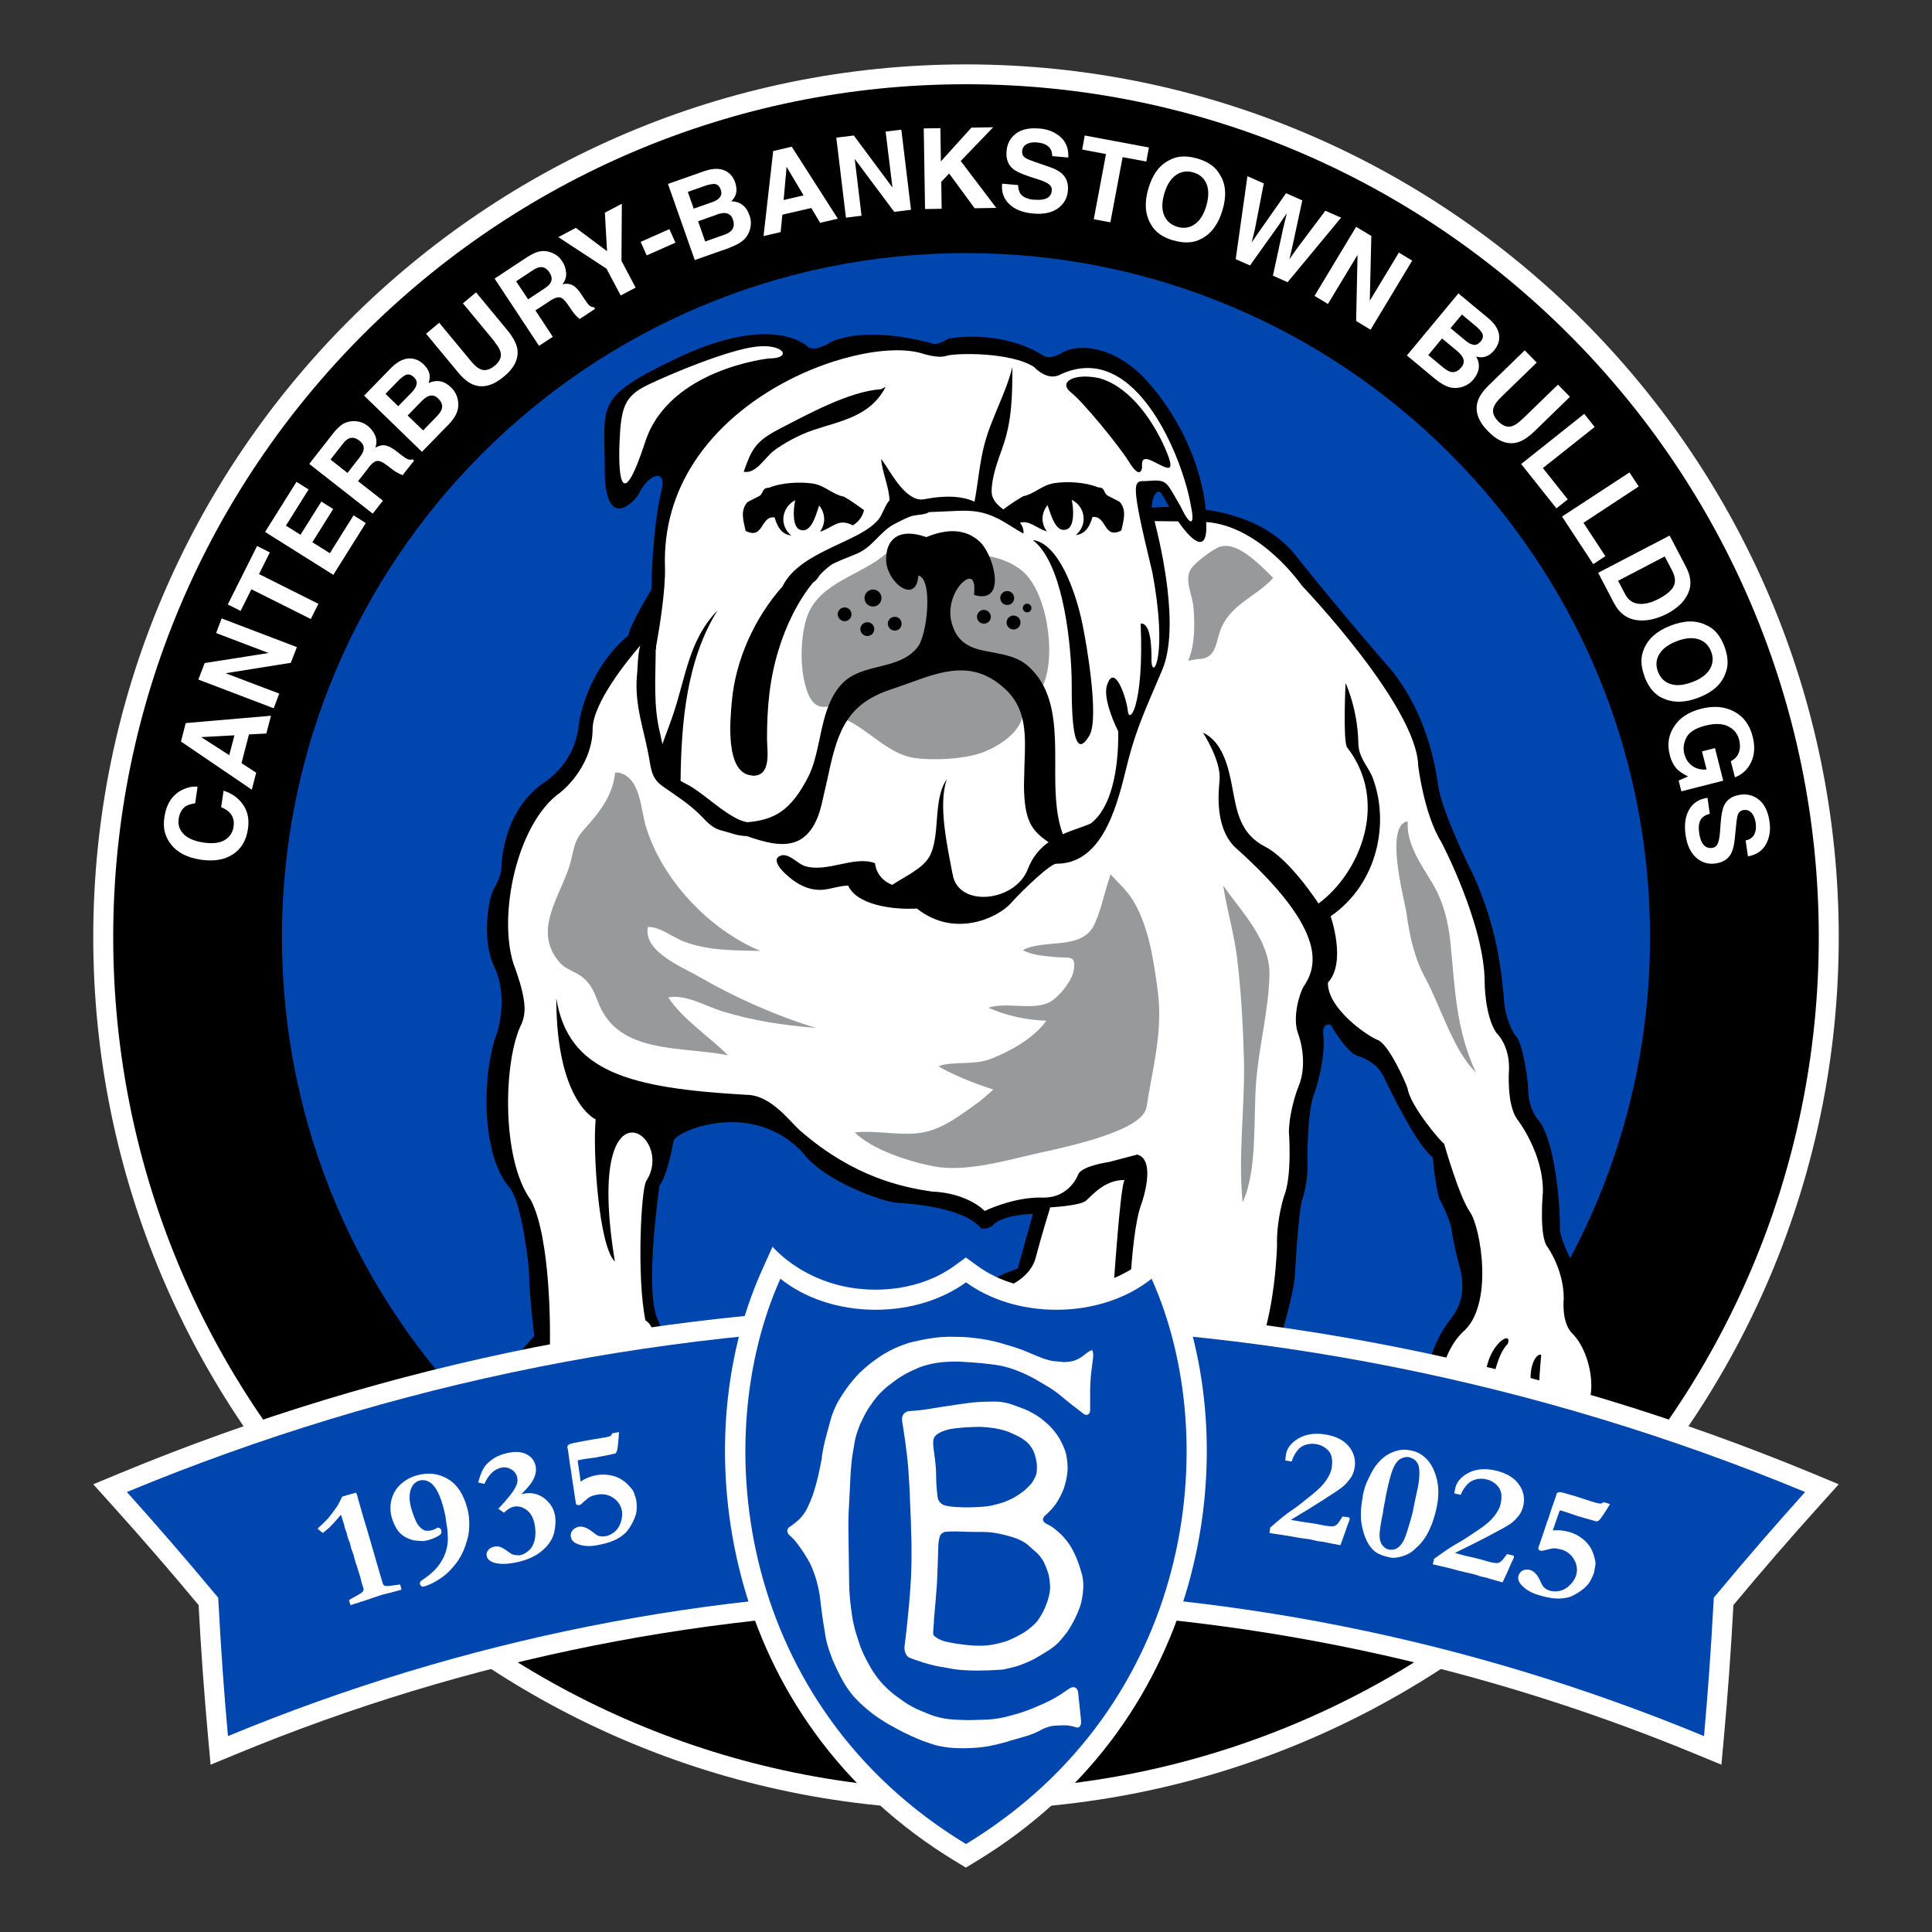
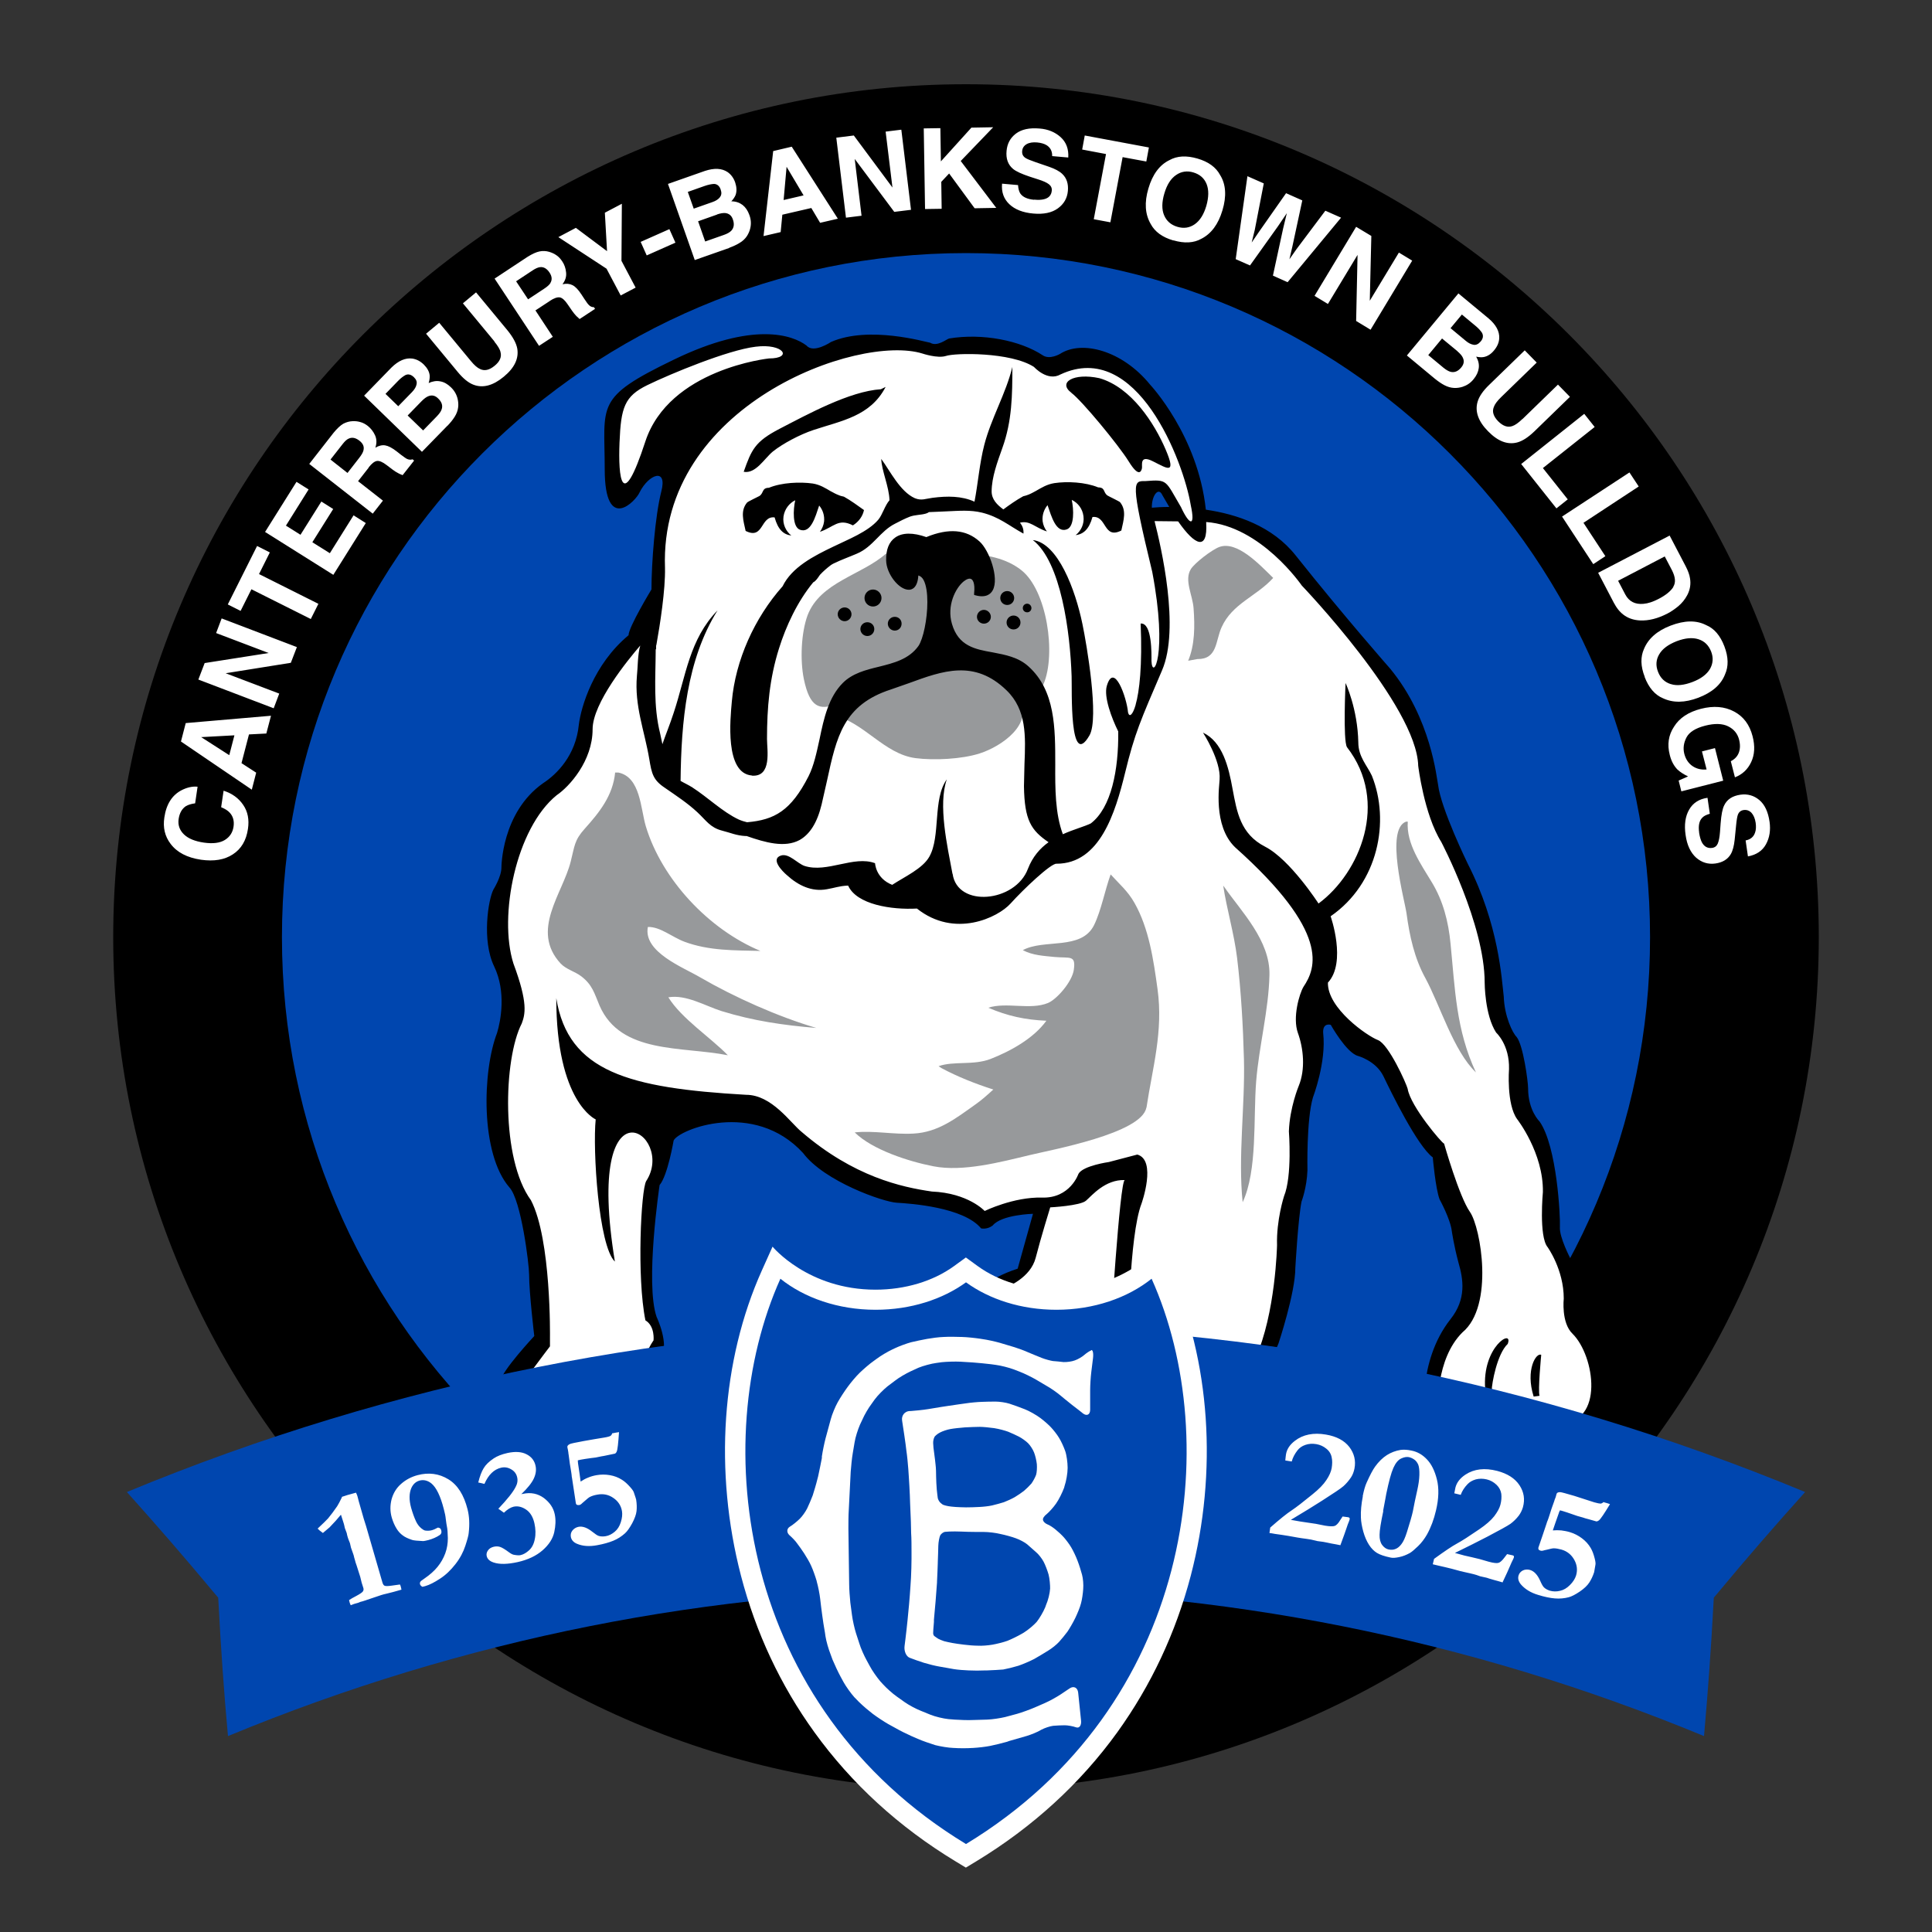
<svg xmlns="http://www.w3.org/2000/svg" id="uuid-bf695172-4fa6-415f-9c36-8ca6b9f086a9" viewBox="0 0 150 150">
  <rect x="0" y="0" width="150" height="150" fill="#333333" stroke="none" />
-   <path d="M75,140.51c-37.36,0-67.76-30.39-67.76-67.75S37.64,5,75,5s67.76,30.4,67.76,67.76-30.4,67.75-67.76,67.75" fill="#fff" />
  <path d="M75,138.97c-36.51,0-66.21-29.7-66.21-66.21S38.49,6.54,75,6.54s66.21,29.7,66.21,66.21-29.7,66.21-66.21,66.21" />
  <path d="M128.11,72.76c0-29.34-23.78-53.11-53.11-53.11S21.89,43.42,21.89,72.76s23.77,53.1,53.11,53.1,53.11-23.78,53.11-53.1" fill="#0046af" />
  <path d="M123.31,104.15c-.11-.13-1.12-1.32-1.12-2.22,0-.03,0-.09,0-.17,.07-2.52-.23-3.5-.49-3.87l-.02-.03c-.09-.18-.92-1.78-.86-2.62,.04-.77-.22-6.11-1.52-8-.15-.15-.95-1.06-.95-2.76,0-.53-.38-3.23-.83-3.8-.41-.42-1.02-1.82-1.07-3.29-.02-.13-.03-.29-.05-.48-.17-1.65-.55-5.51-2.71-9.73-.09-.18-2.12-4.35-2.33-6.22-.01-.06-.03-.15-.05-.28-.53-3.45-1.75-6.35-3.62-8.61-.04-.04-3.6-4.09-7.33-8.78-1.47-1.85-3.76-3.02-6.8-3.46l-.21-.03-.02-.21c-.6-5.6-4.22-9.52-4.27-9.57-1.38-1.7-3.3-2.75-5.02-2.75-.62,0-1.17,.15-1.61,.43-.02,.01-.49,.29-1,.29-.25,0-.47-.06-.65-.19-1.31-.86-3.36-1.4-5.35-1.4-.59,0-1.17,.05-1.69,.13-.03,0-.11,.06-.17,.09-.24,.14-.61,.34-1,.34-.17,0-.32-.04-.46-.11-.06-.01-.14-.03-.24-.06-.65-.15-2.37-.56-4.17-.56-1.21,0-2.24,.18-3.06,.54-.14,.09-.85,.54-1.48,.54-.3,0-.56-.11-.73-.3-.42-.31-1.36-.81-3.05-.81-1.94,0-4.28,.65-6.95,1.95-5.32,2.57-5.3,3.12-5.23,6.7,0,.47,.02,.99,.02,1.56,0,1.76,.31,2.77,.85,2.77s1.22-.81,1.34-1.1c.42-.83,1.1-1.43,1.63-1.43,.2,0,.37,.08,.49,.24,.2,.26,.22,.7,.06,1.33-.49,1.94-.75,5.61-.75,7.52v.08l-.04,.06c-.85,1.41-1.74,3.07-1.74,3.42v.13l-.1,.08c-2.57,2.14-3.58,5.26-3.77,6.75-.26,2.78-2.12,4.25-2.9,4.74-3.08,2.17-3.12,6.28-3.12,6.32,0,.8-.64,1.81-.66,1.83-.35,.68-.88,3.79,.05,5.72,1.07,2.23,.46,4.68,.24,5.4-.58,1.49-.88,3.79-.78,6.01,.11,2.54,.71,4.57,1.69,5.7,1,1.07,1.61,6.25,1.61,6.95,0,1.39,.39,4.71,.4,4.74v.13s-.07,.09-.07,.09c-1.22,1.31-2.51,2.91-2.54,3.31v.16s-.16,.07-.16,.07c-1.32,.58-4.76,2.4-4.84,3.79v.11s-.09,.07-.09,.07c-.83,.73-2.83,2.85-2.53,4.16,.09,0,.21,.02,.35,.02,.34,0,.87-.05,1.44-.31l.52-.23-.14,.55c-.07,.27-.12,.56-.14,.75,.56-.1,1.51-.31,1.94-.59l.15-.1,.15,.1c.6,.39,1.4,.61,2.18,.61,.84,0,1.55-.25,1.89-.67l.36-.44,.11,.56s.09,.41,.54,.65l1.34-1.16,.17,.12c.45,.32,1.03,.48,1.72,.48,1.4,0,2.76-.68,3.07-1.15l.07-.11,1.95-.17c1.23-.7,1.51-3.48,1.51-3.51v-.09s.06-.07,.06-.07c.56-.65,.12-2.28-.1-2.85-.44-1.14,.39-2.56,.42-2.63,.5-.83-.09-2.44-.36-2.99v-.03c-.94-2.65,.15-10.05,.2-10.37v-.08s.06-.06,.06-.06c.48-.56,.9-2.59,1.03-3.33v-.04s.02-.03,.02-.03c.3-.64,2.42-1.58,4.75-1.58,1.58,0,3.87,.43,5.75,2.48l.02,.02c1.62,2.17,6.19,3.71,7.08,3.76,2.36,.14,5.41,.61,6.66,2.01,.02,0,.03,0,.06,0,.13,0,.32-.03,.52-.17,.77-.9,3.05-.98,3.31-.99h.37s-1.33,4.75-1.33,4.75l-.14,.04c-4.56,1.46-5.3,5.01-4.95,6.55,.3,.36,1.07,1.15,1.76,1.22,.18-.14,.39-.21,.63-.21,.69,0,1.42,.58,1.45,.6,.23,.17,1.06,.35,2.36,.35,2.13,0,4.62-.51,5.38-1.65l.45-.68,.05,.81s.06,1.13-.12,1.79l-.02,.07-.05,.05c-.74,.74-1.22,3.25-1.34,4.17-.29,1.67-2.09,2.96-2.32,3.12-.89,.88-1.73,3.2-1.08,5.02,.44,1.25,1.48,1.96,3.1,2.11h.02c.16-.04,.57-.52,.87-1.01l.09-.15,4.23,.63,.07,.11c.15,.25,.3,.28,.4,.28,.31,0,.69-.32,.8-.44l.14-.14,.18,.08c.07,.03,.31,.11,1.14,.11,1.62,0,4.15-.28,4.18-.29l.3-.03v.31h.01c.22,0,.66-.21,.88-.35l.07-.04h.08c.92,0,2.14-.66,2.46-.85,.48-1.53-.21-3.94-.78-4.65l-.05-.06v-.08s-.28-2.61-1.28-3.97c-.02-.03-.47-.76-.47-1.93,0-.54,.55-3.77,1.29-5.4,.08-.25,1.29-3.96,1.29-5.79,0-.16,.22-3.82,.48-5.18v-.02s.01-.02,.01-.02c0-.01,.4-1.04,.44-2.32,0-.16-.09-4,.44-5.77,.01-.03,1.02-2.7,.77-4.88-.02-.33,.05-.58,.21-.74,.12-.13,.29-.2,.49-.2,.13,0,.23,.03,.25,.04l.1,.03,.05,.09c.44,.79,1.36,2.11,1.93,2.28,.06,.02,1.53,.42,2.16,1.73,1.61,3.37,2.97,5.63,3.74,6.19l.1,.07v.12s.22,2.36,.51,3.18c.1,.19,.86,1.61,.97,2.55,0,.01,.16,1.1,.5,2.37,.42,1.46,.63,3.04-.67,4.66-2.27,2.9-2.02,6.73-1.95,7.48,.72,.39,1.46,.59,2.19,.59,1.06,0,1.76-.42,1.76-.43l.22-.14,.15,.21c.44,.6,1.22,.9,2.32,.9,.93,0,1.74-.23,1.75-.23l.18-.05,.11,.16c.34,.48,.78,.58,1.09,.58,.48,0,.92-.24,1.09-.47l.07-.1h.12c1.02-.11,1.72-.59,2.1-1.44,.78-1.77-.02-4.56-.7-5.47M89.23,39.59s.24-1.21,.39-1.4,.41-.19,.9,.22l.72,1.09-2.01,.09Z" fill="#fff" />
  <path d="M79.3,44.27c-2.43-1.91-6.1-1.02-8.99-1.61l-1.54,.34c-1.89,1.66-5.08,2.19-6.07,4.77-.5,1.36-.59,3.48-.29,4.95,.46,2.21,1.21,2.43,2.51,1.96-.05,.12-.1,.22-.16,.31v.56c2.33,.54,3.88,2.98,6.31,3.31,1.46,.19,3.6,.08,4.98-.36,1.74-.56,4.18-2.27,3.13-4.25,.76,.11,1.41-.14,1.84-1.14,1-2.35,.25-7.28-1.71-8.83" fill="#97999b" />
  <path d="M67.78,45.77c-.37,0-.66,.3-.66,.66s.29,.66,.66,.66,.66-.3,.66-.66-.3-.66-.66-.66m-2.2,1.39c-.29,0-.54,.23-.54,.53s.25,.54,.54,.54,.53-.25,.53-.54-.24-.53-.53-.53m1.76,1.15c-.3,0-.54,.24-.54,.53s.24,.54,.54,.54,.54-.24,.54-.54-.24-.53-.54-.53m2.13,.65c.3,0,.53-.24,.53-.54s-.23-.53-.53-.53-.54,.24-.54,.53,.24,.54,.54,.54m9.22-1.17c-.29,0-.54,.24-.54,.54s.24,.54,.54,.54,.54-.24,.54-.54-.24-.54-.54-.54m-2.3-.44c-.3,0-.54,.25-.54,.54s.24,.53,.54,.53,.54-.24,.54-.53-.25-.54-.54-.54m2.35-.92c0-.29-.24-.54-.54-.54s-.54,.24-.54,.54,.24,.54,.54,.54,.54-.24,.54-.54m1.01,.44c-.19,0-.34,.15-.34,.34s.15,.33,.34,.33,.33-.15,.33-.33-.15-.34-.33-.34m.44-4.94c2.19,1.69,2.9,7.18,3.01,10.58,.04,.99-.19,7.32,1.39,4.58,.76-1.34-.22-7.06-.55-8.64-.55-2.68-1.91-6.29-3.85-6.52m35.12,65.92l.51,.06c0-.45,.4-2.78,1.24-3.57,.46-1.23-2.01,.2-1.75,3.51m3.76,.58l.46-.06c-.14-.39,.13-3.18,.13-3.18-.39-.2-1.24,1.16-.59,3.23m-24.5,9.17c.33,.59,.91,.27,.91,.27,.26-1.96-1.04-2.67-1.1-2.28,.46,.64,.19,2.01,.19,2.01m28.95-13.61s-1.05-1.21-1.05-2.04c0-.32,.15-3.21-.53-4.2,0,0-.89-1.68-.83-2.48,.04-.78-.22-6.25-1.58-8.19,0,0-.89-.84-.89-2.58,0-.52-.38-3.35-.89-3.98-.32-.31-.95-1.62-1-3.14-.16-1.32-.37-5.57-2.79-10.3,0,0-2.1-4.3-2.31-6.15-.11-.47-.53-5.15-3.73-9.02,0,0-3.55-4.03-7.32-8.77-1.81-2.29-4.59-3.21-6.98-3.56-.61-5.76-4.33-9.71-4.33-9.71-2.16-2.66-5.3-3.47-6.98-2.39,0,0-.81,.49-1.36,.11-1.73-1.14-4.66-1.73-7.26-1.3-.22,.06-.92,.66-1.47,.33-.37-.06-4.76-1.35-7.7-.06,0,0-1.36,.92-1.9,.28-1.08-.82-4.13-1.9-10.3,1.09-6.18,2.98-5.37,3.46-5.37,8.51s2.44,2.44,2.71,1.79c.71-1.41,2.18-1.95,1.68-.05-.48,1.89-.76,5.53-.76,7.59,0,0-1.78,2.93-1.78,3.56-2.73,2.27-3.69,5.57-3.86,6.94-.23,2.38-1.71,3.86-2.78,4.55-3.23,2.28-3.23,6.54-3.23,6.54,0,.73-.62,1.71-.62,1.71-.41,.79-.91,3.97,.05,5.96,.96,1.99,.51,4.26,.23,5.18-1.14,2.95-1.31,9.37,.96,11.99,.91,.97,1.53,5.97,1.53,6.77,0,1.43,.4,4.77,.4,4.77,0,0-2.55,2.73-2.61,3.48,0,0-4.89,2.16-5,4.03,0,0-3.24,2.85-2.56,4.61,0,0,.98,.22,2.11-.28,0,0-.24,.9-.12,1.13,0,0,1.65-.23,2.33-.68,1.42,.91,3.63,.86,4.43-.12,0,0,.11,.63,.86,.92l1.31-1.14c1.7,1.2,4.6,.11,5.17-.74l1.88-.17c1.42-.74,1.7-3.75,1.7-3.75,.79-.92-.06-3.13-.06-3.13-.39-1.03,.4-2.39,.4-2.39,.68-1.14-.34-3.25-.34-3.25-.91-2.61,.23-10.24,.23-10.24,.63-.74,1.09-3.46,1.09-3.46,.4-.86,6.24-3.18,10.05,.97,1.65,2.21,6.25,3.81,7.28,3.86,1.03,.06,5.18,.34,6.54,1.99,0,0,.45,.12,.9-.22,.69-.85,3.13-.91,3.13-.91l-1.19,4.26c-4.77,1.53-5.52,5.35-5.12,6.93,0,0,1.08,1.37,2.1,1.37,.63-.63,1.82,.34,1.82,.34,.91,.68,6.77,.68,8.13-1.36,0,0,.06,1.08-.11,1.71-.96,.96-1.42,4.31-1.42,4.31-.29,1.66-2.23,2.96-2.23,2.96-1.64,1.59-2.78,7.16,2.16,7.61,.38,.09,1.15-1.14,1.15-1.14l3.93,.58c.59,1,1.64-.11,1.64-.11,.79,.37,5.46-.16,5.46-.16,0,.69,1.31-.11,1.31-.11,1.16,0,2.69-.94,2.69-.94,.58-1.63-.16-4.2-.79-5,0,0-.26-2.67-1.31-4.09,0,0-.43-.68-.43-1.79,0-.48,.53-3.68,1.27-5.3,0,0,1.31-3.93,1.31-5.88,0,0,.21-3.78,.48-5.14,0,0,.41-1.06,.46-2.43,0,0-.09-3.93,.43-5.67,0,0,1.05-2.73,.79-4.99-.05-.84,.59-.63,.59-.63,0,0,1.2,2.15,2.1,2.41,0,0,1.4,.37,1.99,1.58,.58,1.21,2.62,5.4,3.83,6.3,0,0,.21,2.42,.53,3.26,0,0,.84,1.52,.95,2.48,0,0,.16,1.1,.51,2.41,.38,1.31,.64,2.84-.62,4.42-2.63,3.35-1.99,7.82-1.99,7.82,2.47,1.41,4.35,.22,4.35,.22,1.21,1.67,4.36,.78,4.36,.78,.79,1.11,2.2,.68,2.62,.11,3.9-.37,2.68-5.88,1.58-7.35M50.1,34.29c-1.84,5.63-2.11,2.77-2,.06,.11-2.71,.38-3.58,2.16-4.45,1.79-.87,6.24-2.72,8.4-2.98,2.18-.28,2.93,.91,1.04,.91,0,0-7.75,.81-9.6,6.46m.84,16.13v-.28c.01-.06,.03-.08,.03-.12,.27-1.49,.7-4.25,.66-5.94-.46-12.61,15-18.18,19.99-16.63,0,0,1.16,.39,1.81,.19,.71-.25,5.04-.32,6.85,.85,0,0,1.04,1.16,2.06,.58,5.93-2.77,9.55,6.77,10.11,10.15,.38,1.75-.11,1.56-.76,.15-1.23-2.09-1.01-2.15-2.74-2.02-.97,0-1.23-.14,.51,7.05,1.24,6.54,0,8.47-.06,6.92,0-.52,.06-2.98-.84-2.91,.14,3.27-.1,5.3-.39,6.3v.02c-.23,.79-.49,.99-.59,.58h0c-.1-1.15-1.09-3.97-1.65-2.05-.24,.85,.37,2.48,.89,3.53v.04c.03,2.92-.53,5.88-2.13,7.1-.51,.25-1.33,.46-2.17,.84-.6-1.61-.6-3.54-.59-5.4,0-2.83,.01-5.75-2.08-7.63-.79-.72-1.8-.9-2.78-1.09-1.37-.24-2.66-.49-3.16-2.21-.42-1.42,.28-2.79,.91-3.3,.24-.19,.45-.26,.59-.18,.09,.05,.31,.26,.22,1.11v.12s.1,.03,.1,.03c.81,.22,1.19-.09,1.35-.4,.51-.95-.28-3.11-1.03-3.78-1.04-.94-2.4-1.05-4.13-.34-1.02-.36-1.86-.36-2.41,.03-.49,.34-.73,.94-.71,1.79,.02,1.03,.98,2.27,1.76,2.27,.26,0,.68-.16,.74-1.11,.16,.05,.3,.15,.41,.36,.21,.4,.29,1.03,.29,1.71,0,1.33-.32,2.85-.69,3.4-.74,1.04-1.93,1.33-3.09,1.62-1,.24-2.04,.51-2.78,1.25-1.11,1.11-1.48,2.76-1.81,4.37-.23,1.05-.44,2.05-.85,2.87-1.37,2.69-2.65,3.4-4.78,3.58-.2-.05-.41-.11-.64-.21-1.26-.59-2.39-1.71-3.6-2.49-.31-.2-.63-.34-.92-.51,.05-4.57,.47-9.39,2.87-13.24-2.19,2.26-2.45,5.07-3.4,7.94-.31,.96-.65,1.76-.88,2.45-.06-.29-.12-.57-.17-.8-.55-2.19-.36-4.33-.35-6.58m39.87-11.04c-.57,0-1.03,.03-1.35,.06-.03-.88,.5-1.68,.82-.97,.18,.32,.36,.62,.53,.91m-6.92,66.47s-3.07,.29-3.52-.06c-.46-.33-1.14-.85-1.14,.35l-.58,.06c-.17-.29,.35-3.19,1.83-3.93,0,0,2.5-1.31,1.36-1.76,0,0-3.3,.68-4.09,4.95l-1.48-.06c-.11-.57,.92-3.24,3.7-5l-.34-.23c-.51,0-3.07,1.25-4.25,4.77-1.94-1.76,.96-4.31,2.27-4.77,.67-.22,2.39-.96,2.79-2.49,.39-1.53,1.13-3.92,1.13-3.92,0,0,2.33-.12,2.78-.52,.46-.4,1.48-1.65,3.01-1.6-.39,0-1.14,12.29-1.14,12.29,0,0-.74,1.76-2.33,1.93m37.26,4.64c-.63,.94-1.36,.68-1.74-1.01-.26,.27-.15,.89-.15,.89,0,0-1.58,.53-1.84,.16-.21-.37-.43-.37-.53,.16-.41-.11-1.21-.26-1.16-1.73,0,0-.58-.16-1.36,.79-1.11,.26-1.06-1.42-.85-2.46,0,0-.95-.16-1.1,2.15-.42,.09-.74-.11-.74-.11,0,0-.21-3.78,1.89-5.87,2.48-2.05,1.43-8.14,.59-9.35-.85-1.21-2.01-5.31-2.01-5.31-.14,0-2.61-2.89-2.83-4.26-.11-.42-1.47-3.46-2.31-3.78-.84-.32-3.93-2.47-3.88-4.46,1.47-1.58,.21-5.15,.21-5.15,3.72-2.57,4.62-7.4,3.2-10.92-.37-.79-1.05-1.47-1.05-2.57-.05-2.63-.99-4.62-.99-4.62,0,0-.21,4.46,.11,4.98,3.31,4.26,.99,9.78-2.21,12.14,0,0-2.2-3.41-4.14-4.41-1.94-.99-2.2-2.73-2.53-4.47-.31-1.73-.78-3.67-2.3-4.39,0,0,1.41,2.18,1.29,3.64,0,.38-.54,3.58,1.2,5.26,7.42,6.62,6.29,9.38,5.31,10.84-.32,.54-.86,2.38-.43,3.58,.43,1.19,.6,2.81,.06,4.12,0,0-.7,1.68-.76,3.52,0,0,.27,3.47-.38,5.04,0,0-.6,1.85-.54,3.8,0,0-.11,5.31-1.68,8.78,0,0-1.63,5.74-.86,6.72,1.29,1.63,1.57,4.01,1.57,4.01,.76,.43,1.25,2.38,.81,3.09-.43,.71-1.58,.38-1.58,.38-.05,.43-.87,.98-.92,.43-.05-.54-.66-1.35-1.2-.38-.54,.98-2.83,1.25-3.8,.71,0,0-.53-.43-.91,.11-.38,.54-.65,.1-.65,.1,.11-1.78-.33-1.62-.33-1.62-.7,1.52-2.98,1.57-3.8,.75-.38-.38-1.29-.37-1.18,1.09-1.84-.65-1.04-3.58,.36-4.61,1.04-.71,.93-2.01,.93-2.01l-.49-.05c0,.71-.49,.92-.49,.92-1.13,.54-2.33,1.52-2.27,5.1-.87-.27-1.03-4.17,1.36-5.42,.6-.27,3.58-6.07,3.58-10.72,0,0,.05-8.08,1.03-10.62,0,0,1.2-3.37-.33-3.8l-2.21,.58s-2.01,.28-2.36,.92c0,0-.64,1.91-2.83,1.84-2.2-.06-4.45,1.04-4.45,1.04,0,0-1.27-1.39-4.1-1.51-2.36-.34-6.06-1.15-10.1-4.62-.87-.69-2.31-2.89-4.33-2.89-9.08-.52-13.81-1.78-14.73-7.5,0,8.08,3.06,9.41,3.06,9.41-.24,2.32,.22,9.83,1.49,11.04-2.41-14.73,4.8-9.88,2.43-6.25-.4,.69-.74,7.46-.06,10.81,.76,.46,.63,1.56,.63,1.56,0,0-1.44,1.96-.63,3.58,.8,1.61,.35,4.96-1.15,6.18-.06-2.14-1.04-1.33-1.04-1.33-1.8,3.3-4.85,3.24-5.66,2.14l-1.45,1.21c-.57-.28,.17-2.48,.17-2.48,0,0-.62,.06-.92,1.04-.29,.98-.81,1.16-.81,1.16-1.16,.75-2.95,.28-3.58-.52-1.23,1.04-1.63,.69-1.63,.69-.06-.58,.46-1.45,.46-1.45l-1.85,1.04-.64,.06c-.17-2.37,2.66-3.41,2.66-3.41,.58-2.37,5.03-3.23,5.03-3.23,.18-.53,3-4.22,3-4.22v-.69s.11-7.62-1.48-10.66c-2.33-3.18-2.14-10.94-.71-13.72,.26-.71,.51-1.55-.65-4.66-1.16-3.68,.19-10.48,3.36-13.06,.98-.66,2.79-2.66,2.79-5.12,0-2.04,2.76-5.41,3.7-6.5-.21,.69-.19,1.76-.26,2.36-.2,2.33,.59,4.25,.96,6.45,.19,1.14,.29,1.63,1.23,2.25,.85,.59,1.74,1.17,2.5,1.88,.69,.64,.99,1.19,1.92,1.43,.67,.17,1.1,.38,1.81,.42h.1c1.46,.51,2.96,.93,4.11,.31,.8-.45,1.37-1.35,1.71-2.76l.42-1.85c.74-3.42,1.28-5.89,4.96-7.08l1.4-.49c2.62-.96,5.09-1.86,7.58,.56,1.56,1.51,1.48,3.55,1.39,5.73l-.04,1.71c.04,2.66,.56,3.43,1.91,4.35-.66,.47-1.24,1.13-1.6,2.06-.97,2.61-5.48,3.05-5.85,.39h-.01c-.4-2.15-1.13-5.35-.44-7.33-1.11,1.53-.46,4.43-1.36,6.01-.52,.92-1.9,1.54-2.88,2.18-1.29-.51-1.33-1.68-1.33-1.68-1.65-.62-3.73,.78-5.48,.21-.55-.19-1.2-.99-1.81-.81-.85,.26,.06,1.2,.46,1.54,.86,.78,1.91,1.3,3.09,1.08,.59-.1,.96-.25,1.59-.28,.03,0,.05,0,.06,0,.66,1.47,3.36,1.89,5.34,1.78,2.93,2.33,6.29,.7,7.27-.39,.97-1.08,3.14-3.14,3.57-3.09,3.36,0,4.56-3.95,5.32-7.05,.75-3.09,1.2-4.06,2.87-7.96,1.41-3.27-.08-9.62-.58-11.59l1.83,.02c1.32,1.9,2.3,2.3,2.18,.13v-.08c4.25,.31,7.42,4.93,7.42,4.93,0,0,8.93,9.33,9.04,14,0,0,.45,3.77,1.79,5.91,0,0,3.37,6.4,3.37,10.92,0,0,0,2.51,.89,3.88,0,0,1.05,.94,1,2.83,0,0-.21,2.73,.63,3.89,0,0,2.05,2.62,2,5.66,0,0-.32,3.43,.36,4.27,0,0,1.26,1.74,1.26,4,0,0-.21,1.88,.68,2.73,1.75,1.73,2.47,6.98-.99,6.94M83.18,30.5c.81,.6,3.64,4.02,4.45,5.32,.8,1.3,.98,.76,1.03,.54,.05-.22-.22-1.09,.86-.54,1.09,.54,1.84,1.09,.98-.92-.86-2.01-2.65-4.83-5.15-5.54-2-.43-3.25,.33-2.16,1.14m5.14,84.62s-.51,.84-.14,1.56c0,0,.53,.65,.53,1.56,0,0,.39,.66,.59,.26,0,0,.26-.58,0-1.88,0,0-.45-1.43,.46-2.73,.32-.84-.66-.46-1.44,1.24M60.14,40.17c.27,.96,.69,1.33,1.3,1.41-.42-.33-.69-.88-.61-1.47,.08-.57,.44-1.04,.91-1.27-.16,.73-.23,2.07,.37,2.29,.84,.3,1.19-.99,1.49-1.88,.28,.33,.43,.78,.38,1.25-.04,.3-.16,.56-.32,.79,1.09-.37,1.42-1.08,2.56-.5,.46-.29,.76-.71,.86-1.19-.48-.34-1.02-.74-1.56-1.04-.14-.03-.28-.06-.43-.13-.19-.07-.37-.17-.55-.27h-.01c-.44-.26-.86-.53-1.43-.62-.99-.14-2.41-.08-3.4,.33-.57,.01-.38,.4-.74,.64-.06,.04-.9,.43-.96,.51-.53,.64-.29,1.38-.11,2.2,1.42,.71,1.13-1.18,2.25-1.05m-.13-5.12c.78-.62,2.11-1.32,3.13-1.66,2.19-.73,4.43-1.06,5.62-3.35l-.37,.18c-2.44,.16-5.69,1.95-7.88,3.08-1.9,.99-2.16,1.61-2.77,3.33,.94,.17,1.6-1.03,2.27-1.58m25.38,64.93s-.26,1.3-.9,1.3-2.21,.84-2.41,1.82c-.26,.65,.06,.98,.4,.46,0,0,.78-.72,1.29-.72s1.88-.13,2.08-2.73c-.06-.59-.46-.13-.46-.13m-27.02-39.76c1.58,.12,1.18-2,1.18-2.85,0-2.42,.19-4.67,.93-7.02,.54-1.73,1.43-3.65,2.66-5.14,.21-.1,.36-.35,.52-.58,.26-.28,.55-.53,.84-.75,.07-.05,.14-.09,.22-.13,.59-.29,1.22-.51,1.82-.77,1.25-.53,1.79-1.74,2.95-2.32,.38-.2,.75-.39,1.16-.55,.42-.15,.85-.12,1.25-.24,.11-.04,.18-.07,.22-.11,.49-.03,.96-.03,1.39-.06,.96-.04,1.82-.12,2.73,.1,1.35,.34,2.06,.99,3.22,1.63,.03-.34-.08-.61-.27-.85,.78-.19,1.16,.38,2.09,.68-.17-.23-.29-.49-.33-.79-.05-.47,.1-.91,.38-1.25,.31,.89,.66,2.18,1.5,1.88,.6-.22,.54-1.56,.38-2.29,.48,.23,.84,.69,.91,1.27,.08,.59-.19,1.14-.61,1.47,.61-.08,1.04-.45,1.31-1.41,1.13-.13,.83,1.76,2.24,1.05,.18-.82,.42-1.56-.1-2.2-.06-.07-.91-.47-.96-.51-.37-.24-.16-.63-.74-.64-.99-.41-2.41-.48-3.4-.33-.58,.09-1,.36-1.44,.61h0c-.19,.1-.36,.2-.56,.28-.15,.06-.29,.1-.42,.13-.53,.29-1.08,.68-1.54,1.02-.49-.36-.91-.78-.91-1.4,.01-1.11,.44-2.26,.83-3.36,.76-2.1,.78-4.12,.78-6.3-.49,2.04-1.65,3.99-2.18,6.05-.37,1.43-.49,3.02-.76,4.41-.99-.45-2.1-.45-3.26-.3-.55,.07-.85,.24-1.37,.03-1.15-.51-1.93-2.13-2.61-3.05,.03,.92,.61,2.15,.64,3.21-.35,.39-.55,1.13-.87,1.51-.8,.94-2.35,1.53-3.49,2.09-1.53,.73-3.22,1.6-3.94,3.08-2.19,2.46-3.66,5.75-3.94,8.94-.12,1.35-.56,5.58,1.56,5.75" />
  <path d="M92.25,51.3c.52-1.24,.52-2.69,.42-4.06-.07-1.04-.75-2.19-.21-3.06,.31-.48,1.6-1.48,2.2-1.71,1.38-.51,3.11,1.34,4.19,2.4-1.29,1.43-3.19,1.99-4.01,3.84-.48,1.06-.31,2.48-1.88,2.46l-.71,.13Zm16.92,12.49c-1.65,.59-.11,6.11,.03,7.11,.24,1.79,.62,3.5,1.46,5.03,1.16,2.14,2.19,5.67,3.93,7.33-1.55-3.31-1.62-6.48-1.97-9.99-.16-1.71-.58-3.34-1.46-4.78-.82-1.37-1.99-2.99-1.86-4.7h-.12Zm-61.41-3.82c-.17,1.8-1.23,3.11-2.36,4.37-.82,.91-.78,1.34-1.09,2.55-.63,2.51-3.15,5.35-.78,7.92,.44,.46,1.1,.61,1.6,.99,.87,.67,1.01,1.31,1.42,2.28,1.65,3.78,6.39,3.14,9.96,3.85-1.34-1.38-3.59-2.84-4.62-4.5,1.39-.23,2.84,.66,4.13,1.07,2.46,.76,4.81,1.1,7.36,1.31-2.96-.87-6.35-2.38-9.02-3.93-1.3-.77-4.44-1.96-4.06-3.91,.96-.03,1.88,.79,2.85,1.15,1.91,.71,3.9,.66,5.89,.71-4-1.66-7.65-5.54-8.9-9.68-.41-1.38-.41-3.81-2.13-4.17h-.26Zm47.21,8.79c.28,1.86,.84,3.68,1.08,5.63,.31,2.59,.46,5.25,.53,7.86,.09,3.61-.47,7.56-.1,11.09,1.16-2.48,.82-6.54,1.05-9.4,.22-2.72,.97-5.52,1.03-8.24,.07-2.66-2.2-4.95-3.47-6.78l-.12-.16Zm-5.96,17.25c.46-3.07,1.32-5.92,.86-9.22-.31-2.25-.66-4.7-1.79-6.69-.52-.92-1.16-1.45-1.85-2.21-.44,1.2-.73,2.8-1.29,3.94-.99,1.98-3.87,1.04-5.53,1.94,.78,.41,1.61,.44,2.47,.53,1.2,.11,1.66-.18,1.49,1-.13,.92-1.31,2.28-2,2.57-1.38,.57-3.23-.09-4.64,.37,1.49,.64,2.86,.94,4.51,1.01-1,1.38-2.78,2.36-4.34,2.97-1.33,.51-2.86,.14-4.03,.56,.13,.09,.23,.15,.23,.15,1.21,.65,2.61,1.21,4.02,1.66-.45,.41-.9,.82-1.39,1.16-1.52,1.08-2.89,2.16-4.8,2.26-1.53,.09-3.09-.25-4.57-.09,1.37,1.35,4.2,2.26,6.11,2.63,2.3,.45,5.22-.33,7.48-.87,1.68-.41,8.69-1.68,9.05-3.68" fill="#97999b" />
-   <path d="M131.71,136.21c-18.07-7.48-37.15-11.28-56.71-11.28s-38.64,3.8-56.71,11.28l-1.94,.8-.19-2.09c-.31-3.41-.56-6.87-.74-10.3-2.18-2.62-4.44-5.23-6.72-7.76l-1.46-1.62,2.02-.84c20.95-8.68,43.07-13.08,65.74-13.08s44.79,4.4,65.74,13.08l2.02,.84-1.46,1.62c-2.29,2.54-4.55,5.15-6.72,7.76-.18,3.43-.43,6.89-.74,10.3l-.19,2.09-1.94-.8Z" fill="#fff" />
  <path d="M17.7,134.79c-.31-3.37-.55-6.82-.73-10.24l-.03-.51-.33-.39c-2.19-2.63-4.47-5.26-6.76-7.81,20.76-8.6,42.68-12.96,65.15-12.96s44.39,4.36,65.15,12.96c-2.29,2.55-4.57,5.17-6.76,7.81l-.33,.39-.03,.51c-.18,3.42-.43,6.87-.73,10.24-18.26-7.56-37.54-11.4-57.3-11.4s-39.04,3.84-57.3,11.4" fill="#0046af" />
  <path d="M90.83,98.64l-.83-1.85s-2.75,3.34-7.99,3.34c-2.31,0-4.47-.65-6.1-1.83l-.92-.67-.92,.67c-1.63,1.18-3.8,1.83-6.1,1.83-5.24,0-7.99-3.34-7.99-3.34l-.83,1.85c-3.14,6.99-3.72,15.63-1.62,23.7,1.15,4.42,3.07,8.51,5.7,12.15,2.88,3.99,6.56,7.36,10.95,10.02l.81,.49,.81-.49c4.38-2.66,8.07-6.03,10.95-10.02,2.62-3.64,4.54-7.73,5.7-12.15,2.11-8.07,1.52-16.71-1.62-23.7" fill="#fff" />
  <path d="M89.41,99.28c-1.85,1.48-4.47,2.41-7.39,2.41-2.73,0-5.2-.81-7.02-2.13-1.82,1.32-4.29,2.13-7.02,2.13-2.92,0-5.54-.93-7.39-2.41-5.66,12.61-3.23,33.19,14.41,43.89,17.64-10.7,20.07-31.28,14.41-43.89" fill="#0046af" />
  <path d="M18.88,62.49c.36,.52,.48,1.15,.37,1.87-.13,.89-.52,1.55-1.17,1.97-.65,.43-1.47,.56-2.47,.42-1.08-.16-1.87-.57-2.37-1.24-.44-.58-.6-1.26-.48-2.04,.15-1.04,.61-1.75,1.36-2.13,.42-.21,.83-.3,1.22-.26l-.19,1.29c-.31,.04-.55,.12-.72,.22-.3,.2-.49,.53-.56,.99-.07,.47,.07,.87,.41,1.2,.34,.33,.86,.54,1.55,.64,.7,.1,1.24,.03,1.62-.2,.39-.24,.61-.58,.68-1.02,.07-.45-.03-.82-.29-1.1-.14-.16-.36-.3-.67-.43l.19-1.28c.66,.21,1.17,.58,1.52,1.1m1.8-5.55l.36-1.37-6.62,.57-.37,1.43,5.5,3.74,.34-1.32-1.14-.74,.58-2.23,1.35-.07Zm-2.88,1.69l-2.18-1.4,2.58-.14-.4,1.54Zm-.59-10.62l-.43,1.14,4.08,1.55-4.97,.78-.49,1.28,5.85,2.23,.43-1.14-4.16-1.58,5.06-.81,.47-1.22-5.85-2.23Zm.48-1.08l.99,.5,.84-1.68,4.61,2.31,.59-1.18-4.61-2.31,.84-1.68-.99-.5-2.27,4.53Zm7.26-7.99l-1.62,2.58-1.13-.71,1.76-2.81-.94-.59-2.44,3.89,5.3,3.33,2.52-4.02-.95-.6-1.84,2.94-1.36-.85,1.62-2.58-.92-.58Zm3.67-2.65c.24-.3,.45-.47,.64-.5s.45,.08,.76,.32l.46,.35c.15,.11,.3,.21,.46,.29,.08,.04,.18,.09,.32,.14l.89-1.13-.12-.1c-.14,.05-.28,.04-.43-.03-.09-.04-.25-.16-.48-.33l-.33-.26c-.35-.27-.64-.42-.88-.46-.24-.04-.5,.02-.77,.18,.12-.34,.11-.67-.02-.96-.13-.29-.32-.53-.55-.72-.19-.15-.39-.26-.59-.31-.2-.06-.4-.08-.61-.07-.25,.01-.49,.08-.72,.2-.22,.13-.47,.36-.75,.7l-1.89,2.42,4.93,3.86,.79-1.01-1.93-1.51,.83-1.06m-.41-1.33c-.04,.16-.15,.35-.33,.58l-.91,1.17-1.32-1.04,.94-1.2c.17-.22,.33-.37,.48-.43,.26-.12,.54-.06,.83,.17,.28,.22,.38,.46,.31,.74m6.52-1.9c.22-.23,.41-.46,.56-.7,.15-.24,.24-.48,.27-.73,.03-.22,.01-.44-.04-.66-.08-.34-.25-.64-.52-.9-.26-.25-.53-.41-.83-.46-.29-.06-.59-.01-.9,.13,.07-.22,.09-.42,.08-.59-.03-.3-.19-.58-.46-.85-.27-.26-.56-.41-.89-.46-.53-.07-1.07,.16-1.62,.7l-2.12,2.18,4.49,4.36,1.98-2.03m-2.4-3.2c-.04,.2-.16,.39-.35,.59l-1.07,1.1-.99-.96,.96-.99c.21-.22,.41-.37,.59-.47,.22-.1,.44-.04,.65,.16,.19,.18,.26,.37,.21,.56m.4,1.3c.19-.19,.36-.32,.52-.38,.28-.11,.53-.05,.76,.18,.28,.27,.37,.55,.27,.84-.05,.16-.18,.34-.37,.54l-1.07,1.1-1.2-1.16,1.09-1.12m5.64-4.62c.27,.33,.44,.61,.48,.82,.1,.37-.05,.73-.46,1.06-.41,.34-.79,.42-1.13,.25-.21-.09-.45-.3-.72-.63l-2.45-2.96-1.02,.85,2.45,2.96c.42,.51,.83,.85,1.23,1,.73,.28,1.52,.07,2.35-.62,.84-.69,1.18-1.42,1.05-2.19-.08-.42-.33-.88-.75-1.4l-2.45-2.96-1.02,.85,2.45,2.96m4.3-3.15c.32-.21,.58-.3,.77-.27,.19,.03,.4,.22,.62,.55l.33,.48c.1,.15,.22,.29,.34,.42,.06,.06,.15,.14,.25,.23l1.2-.79-.09-.13c-.15,0-.28-.05-.39-.17-.08-.07-.19-.23-.35-.47l-.23-.35c-.24-.37-.47-.61-.69-.72s-.48-.14-.78-.07c.22-.29,.32-.6,.28-.92-.03-.32-.13-.61-.3-.86-.14-.21-.29-.37-.46-.48-.17-.12-.36-.2-.56-.26-.24-.07-.49-.08-.74-.03-.25,.05-.56,.19-.93,.42l-2.56,1.69,3.45,5.22,1.07-.7-1.35-2.05,1.13-.74m.04-1.39c-.09,.14-.25,.29-.5,.45l-1.24,.82-.93-1.4,1.27-.84c.24-.16,.43-.24,.59-.26,.28-.03,.53,.11,.74,.43,.19,.29,.21,.56,.06,.8m4.23-5.46l.17,2.99-2.42-1.81-1.36,.72,3.74,2.45,1.1,2.08,1.16-.61-1.1-2.08,.03-4.43-1.31,.69Zm3.25,3.32l2.23-.99-.47-1.05-2.23,.99,.47,1.05Zm6.4-.59c.3-.11,.57-.23,.81-.38,.24-.14,.43-.32,.57-.53,.12-.19,.21-.39,.26-.61,.08-.34,.06-.68-.07-1.03-.12-.34-.3-.6-.53-.78-.24-.18-.53-.28-.87-.28,.16-.17,.27-.34,.33-.49,.1-.28,.09-.6-.03-.97-.12-.35-.32-.62-.59-.81-.45-.3-1.03-.33-1.76-.09l-2.87,1.01,2.08,5.91,2.68-.94m-.73-3.93c-.13,.16-.32,.28-.58,.37l-1.45,.51-.46-1.3,1.3-.46c.29-.1,.53-.15,.74-.16,.24,.01,.42,.16,.51,.43,.09,.25,.07,.45-.06,.6m-.22,1.34c.26-.09,.47-.12,.63-.11,.29,.03,.5,.19,.6,.5,.13,.36,.08,.66-.13,.88-.12,.12-.31,.23-.57,.32l-1.45,.51-.55-1.57,1.47-.52m8,.64l1.38-.32-3.58-5.59-1.44,.34-.75,6.6,1.33-.31,.13-1.35,2.25-.52,.69,1.16Zm-2.83-1.77l.23-2.58,1.32,2.22-1.55,.36Zm9.13-5.46l-1.21,.15,.53,4.34-3-4.04-1.36,.17,.75,6.21,1.21-.15-.53-4.41,3.07,4.11,1.3-.16-.75-6.21Zm4.62,2.43l2.52-2.62-1.69,.03-2.37,2.62-.04-2.58-1.29,.02,.1,6.26,1.29-.02-.03-2.09,.61-.65,1.98,2.7,1.68-.03-2.76-3.64Zm5.68,3.01c-.51-.05-.86-.21-1.05-.48-.1-.15-.16-.37-.18-.66l-1.24-.11c-.06,.65,.13,1.18,.56,1.59,.43,.41,1.05,.66,1.87,.73,.79,.07,1.43-.06,1.9-.4,.47-.34,.73-.79,.78-1.36,.05-.56-.1-1-.44-1.32-.22-.21-.56-.39-1.02-.55l-1.05-.36c-.41-.14-.67-.25-.79-.33-.19-.13-.27-.3-.25-.53,.02-.24,.14-.42,.35-.54,.21-.12,.49-.16,.82-.13,.3,.03,.55,.1,.74,.22,.29,.19,.43,.47,.42,.84l1.25,.11c.04-.66-.16-1.19-.59-1.58-.43-.39-.98-.62-1.63-.67-.79-.07-1.4,.06-1.84,.39-.44,.33-.68,.78-.73,1.34-.06,.61,.11,1.08,.51,1.41,.23,.19,.67,.39,1.3,.6l.65,.21c.38,.12,.65,.24,.82,.37,.17,.13,.25,.3,.23,.5-.03,.35-.23,.58-.61,.67-.2,.05-.45,.06-.76,.03m3.93-4.98l-.2,1.09,1.85,.35-.95,5.06,1.29,.24,.95-5.06,1.84,.34,.2-1.09-4.98-.93Zm6.88,8.14c.86,.25,1.58,.21,2.17-.12,.77-.39,1.32-1.13,1.64-2.21,.33-1.1,.27-2.02-.18-2.74-.32-.6-.9-1.03-1.76-1.28-.86-.25-1.58-.21-2.17,.12-.77,.37-1.32,1.11-1.64,2.21-.32,1.08-.26,1.99,.18,2.75,.32,.6,.9,1.03,1.76,1.28m1.66-1.26c-.4,.28-.85,.35-1.35,.2-.5-.15-.84-.45-1.03-.9-.19-.45-.18-1.02,.02-1.69,.2-.68,.5-1.15,.91-1.43,.4-.28,.86-.35,1.35-.2,.5,.15,.84,.45,1.02,.9,.18,.45,.17,1.02-.02,1.69-.2,.68-.5,1.15-.9,1.43m7.91,1.92l-.56,.8,.23-.99,.77-3.58-1.26-.56-2.11,3.01-.56,.82,.24-.98,.7-3.61-1.27-.56-.91,6.44,1.11,.49,2.17-3.04,.69-1.02-.29,1.2-.79,3.65,1.14,.51,4.15-5.01-1.22-.54-2.23,2.97Zm8.98,.91l-1.04-.63-2.26,3.74,.12-5.03-1.18-.71-3.23,5.36,1.04,.63,2.3-3.81-.11,5.13,1.12,.68,3.23-5.36Zm1.76,9.17c.25,.2,.49,.37,.74,.5,.25,.13,.5,.2,.75,.21,.22,.01,.44-.02,.66-.09,.33-.11,.62-.3,.85-.59,.23-.28,.36-.56,.4-.86,.04-.3-.03-.59-.2-.89,.23,.05,.43,.06,.59,.03,.3-.06,.57-.23,.81-.53,.24-.29,.37-.59,.39-.92,.03-.54-.25-1.06-.83-1.55l-2.34-1.94-4,4.82,2.18,1.81m1.74-2.14c.21,.18,.35,.34,.42,.49,.13,.27,.09,.52-.12,.77-.25,.3-.52,.41-.82,.34-.16-.04-.35-.15-.56-.32l-1.18-.98,1.07-1.29,1.2,.99m1.26-.5c-.2-.03-.41-.13-.62-.31l-1.18-.98,.88-1.06,1.06,.88c.23,.19,.4,.38,.51,.55,.11,.22,.08,.44-.11,.66-.17,.2-.35,.29-.55,.26m3.79,5.76c-.31,.3-.57,.48-.78,.55-.36,.13-.73,0-1.1-.37-.37-.38-.49-.75-.34-1.11,.07-.21,.26-.47,.57-.77l2.76-2.68-.93-.95-2.76,2.68c-.48,.46-.78,.9-.9,1.31-.22,.75,.05,1.52,.81,2.29,.76,.78,1.51,1.07,2.27,.87,.41-.11,.85-.4,1.33-.86l2.76-2.68-.93-.95-2.76,2.68m-.1,3.48l2.74,3.45,.88-.7-1.93-2.43,4.02-3.19-.81-1.02-4.9,3.9Zm3.18,4.09l2.42,3.69,.94-.62-1.7-2.59,4.29-2.82-.72-1.09-5.24,3.43Zm4.05,6.74c.44,.84,1.11,1.28,2.01,1.32,.67,.03,1.37-.15,2.11-.53,.29-.15,.58-.35,.86-.58,.28-.24,.51-.52,.69-.86,.22-.42,.29-.86,.21-1.31-.04-.27-.15-.57-.33-.92l-1.25-2.39-5.55,2.89,1.25,2.39m4.59-1.29c-.21,.33-.6,.65-1.17,.94-.41,.21-.79,.34-1.15,.37-.65,.06-1.12-.18-1.41-.72l-.56-1.07,3.62-1.89,.56,1.07c.27,.53,.31,.96,.1,1.29m-2.22,7c.32,.83,.79,1.39,1.42,1.65,.78,.37,1.7,.36,2.75-.04,1.07-.41,1.76-1.01,2.07-1.81,.28-.62,.27-1.34-.05-2.18-.32-.84-.79-1.39-1.42-1.65-.76-.39-1.68-.37-2.75,.04-1.05,.4-1.74,1.01-2.07,1.81-.28,.62-.27,1.34,.06,2.18m2.01,.55c-.47-.15-.79-.46-.98-.95-.19-.48-.16-.94,.09-1.36,.25-.43,.7-.76,1.36-1.02,.66-.25,1.22-.3,1.69-.15,.47,.15,.79,.47,.98,.95,.19,.48,.15,.94-.09,1.36-.25,.42-.7,.76-1.36,1.01-.66,.25-1.22,.31-1.68,.16m.56,6.67c.17,.16,.43,.33,.78,.5l-.73,.32,.21,.84,3.25-.83-.64-2.53-1.01,.26,.36,1.4c-.41,.04-.78-.05-1.09-.26-.31-.21-.53-.53-.64-.95-.11-.43-.05-.86,.17-1.28,.22-.42,.71-.72,1.45-.91,.74-.19,1.34-.17,1.78,.05,.45,.22,.74,.57,.86,1.06,.06,.25,.08,.5,.04,.73-.07,.42-.3,.72-.69,.92l.32,1.25c.57-.22,.99-.61,1.26-1.18,.27-.57,.31-1.24,.11-2.01-.23-.89-.7-1.53-1.44-1.92-.73-.39-1.59-.46-2.57-.21-.97,.25-1.67,.71-2.09,1.39-.43,.65-.54,1.38-.33,2.19,.12,.49,.33,.87,.62,1.16m1.66,4.86c-.07-.51,0-.89,.23-1.13,.12-.14,.32-.24,.6-.32l-.18-1.24c-.64,.09-1.12,.39-1.42,.91-.3,.51-.4,1.18-.28,1.98,.11,.79,.39,1.37,.82,1.76,.44,.38,.94,.53,1.5,.45,.55-.08,.95-.32,1.19-.73,.15-.26,.25-.64,.3-1.12l.11-1.1c.04-.43,.09-.71,.14-.84,.08-.21,.23-.33,.45-.36,.24-.03,.44,.04,.61,.22,.16,.18,.27,.44,.32,.77,.04,.3,.03,.56-.05,.77-.11,.33-.36,.53-.73,.6l.18,1.24c.65-.12,1.12-.43,1.4-.94,.28-.51,.37-1.09,.28-1.74-.11-.78-.38-1.35-.8-1.7-.42-.35-.91-.49-1.47-.41-.61,.09-1.03,.36-1.25,.82-.14,.27-.23,.74-.28,1.4l-.05,.68c-.03,.4-.09,.69-.17,.89-.09,.2-.23,.31-.44,.34-.35,.05-.62-.1-.8-.44-.09-.18-.16-.42-.21-.73M26.53,116.22s.17-.06,.46-.15c.07-.02,.15-.04,.22-.06,.14-.04,.29-.08,.43-.12,.06,.12,.09,.21,.11,.27,0,.02,.02,.08,.05,.19,.01,.06,.07,.27,.18,.65,.09,.3,.17,.61,.26,.91,.06,.19,.12,.38,.18,.57,.39,1.36,.78,2.71,1.18,4.07,.03,.11,.07,.23,.1,.34,.04,.12,.09,.2,.17,.23,.08,.03,.25,.03,.53-.01,.11-.02,.32-.05,.65-.09,.02,.04,.04,.07,.05,.11,.01,.04,.04,.14,.07,.29-.09,.03-.19,.06-.28,.08-.19,.06-.47,.13-.83,.22-.22,.05-.37,.09-.46,.12-.1,.03-.48,.16-1.13,.38-.07,.03-.13,.05-.18,.06-.04,.01-.08,.03-.12,.04-.06,.02-.13,.03-.19,.05-.06,.02-.11,.04-.17,.07-.11,.03-.22,.06-.32,.09-.04,.01-.13,.05-.26,.1-.04-.08-.06-.15-.08-.2-.01-.04-.03-.11-.05-.2,.16-.1,.34-.21,.56-.32,.3-.16,.47-.28,.52-.36,.05-.08,.06-.17,.03-.26-.04-.14-.09-.27-.13-.41-.04-.15-.07-.3-.11-.45-.1-.3-.19-.6-.29-.91-.03-.08-.05-.15-.08-.23,0-.03-.04-.15-.1-.36-.02-.11-.05-.21-.08-.29-.02-.05-.07-.21-.17-.48-.03-.12-.05-.23-.08-.35-.1-.25-.16-.4-.17-.45-.02-.06-.03-.12-.05-.18-.01-.05-.02-.1-.03-.15-.05-.13-.1-.27-.15-.4-.01-.06-.03-.13-.04-.19-.02-.08-.05-.2-.1-.34-.04-.14-.09-.3-.16-.5-.25,.31-.55,.64-.88,.98-.04,.04-.21,.18-.52,.44-.2-.14-.34-.26-.41-.34,.4-.37,.67-.64,.81-.79,.22-.27,.46-.58,.71-.95,.1-.16,.22-.39,.37-.7m6.23,6.96c.11-.02,.19-.04,.25-.06,.31-.09,.69-.28,1.13-.57,.45-.29,.84-.67,1.2-1.13,.36-.46,.61-.94,.77-1.43,.16-.49,.25-.82,.26-.99,.08-.68,.05-1.29-.09-1.84-.28-1.11-.77-1.89-1.49-2.33-.72-.44-1.52-.55-2.39-.32-.49,.13-.92,.36-1.28,.68-.37,.32-.61,.73-.74,1.2-.12,.48-.12,.95,.02,1.43,.09,.3,.21,.59,.38,.86,.13,.21,.29,.38,.47,.51,.18,.14,.43,.25,.73,.35,.12,.04,.41,.07,.86,.09,.06,0,.19-.03,.4-.08,.33-.09,.63-.22,.88-.39,.12-.08,.16-.2,.12-.35-.02-.09-.06-.15-.12-.19-.06-.03-.11-.04-.17-.03-.03,.02-.06,.03-.09,.05-.11,.06-.22,.11-.33,.14-.17,.05-.36,.06-.55,.03-.08-.02-.18-.08-.29-.17-.18-.15-.31-.33-.41-.54-.15-.32-.27-.67-.38-1.05-.17-.62-.16-1.14,.02-1.55,.14-.3,.35-.49,.64-.57,.31-.08,.62-.01,.91,.22,.38,.31,.71,.98,.97,2.01,.08,.29,.13,.54,.15,.76,.04,.29,.06,.47,.08,.54,.05,.22,.07,.53,.08,.94,0,.4-.06,.8-.2,1.18-.14,.38-.34,.73-.6,1.05-.26,.32-.6,.62-1.01,.9-.21,.14-.32,.23-.33,.27-.03,.05-.04,.11-.02,.18,.02,.07,.08,.14,.17,.19m6.34-5.74c.27-.26,.51-.41,.75-.47,.32-.07,.64,0,.97,.22,.33,.22,.54,.58,.65,1.06,.1,.45,.11,.87,.03,1.24-.07,.37-.22,.66-.44,.86-.22,.2-.44,.33-.67,.38-.09,.02-.25,.02-.47-.02-.12-.01-.26-.08-.42-.2-.31-.23-.54-.37-.7-.42-.16-.05-.32-.05-.49-.01-.2,.05-.35,.14-.45,.29-.1,.14-.13,.29-.09,.45,.06,.22,.23,.38,.53,.48,.47,.16,1.09,.14,1.87-.03,.8-.18,1.45-.49,1.94-.92,.49-.43,.79-.9,.9-1.4,.11-.5,.13-.96,.04-1.39-.1-.5-.39-.92-.85-1.27-.47-.34-1.01-.45-1.61-.32-.05,0-.09,.02-.14,.03,.49-.47,.81-.87,.97-1.21,.16-.34,.21-.67,.14-.99-.08-.4-.32-.71-.7-.9-.38-.2-.88-.23-1.48-.1-.45,.1-.8,.24-1.07,.42-.36,.24-.62,.49-.78,.76-.16,.26-.3,.63-.42,1.11,.16,.03,.32,.07,.48,.11,.31-.71,.74-1.13,1.3-1.26,.27-.06,.53-.02,.78,.13,.25,.14,.4,.35,.46,.61,.06,.25,.02,.51-.12,.76-.2,.4-.65,.96-1.34,1.69,.11,.07,.24,.17,.41,.29m8.45-6.19c-.04,.12-.09,.2-.15,.24-.07,.04-.23,.09-.48,.13-.53,.09-1.06,.17-1.59,.27-.66,.12-1.03,.2-1.1,.24-.14,.07-.2,.15-.18,.25,.02,.08,.03,.15,.05,.23,0,.03,0,.06,.02,.12,0,.08,.02,.16,.03,.24,.02,.12,.04,.26,.06,.44,.01,.12,.04,.32,.09,.6,.05,.28,.07,.45,.08,.52,0,.07,.01,.14,.03,.23,.1,.66,.2,1.31,.3,1.97,.01,.05,.03,.08,.07,.11,.05,.02,.11,.03,.18,.02,.05,0,.1-.03,.15-.06,.08-.08,.17-.15,.26-.23,.21-.19,.35-.3,.43-.34,.16-.08,.35-.14,.59-.18,.45-.08,.86,0,1.23,.26,.37,.25,.6,.6,.67,1.03,.04,.25,.01,.53-.09,.85-.1,.32-.26,.57-.48,.75-.22,.18-.45,.3-.7,.34-.19,.03-.37,.03-.53-.02-.11-.03-.27-.14-.51-.33-.39-.31-.75-.44-1.06-.38-.2,.04-.36,.14-.48,.29s-.15,.32-.12,.5c.05,.24,.21,.42,.48,.53,.45,.19,.97,.22,1.56,.11,.5-.09,.92-.21,1.26-.35,.34-.14,.63-.33,.9-.57,.18-.16,.36-.42,.56-.78,.19-.36,.31-.68,.34-.95,.03-.27,.02-.57-.03-.89,0-.02-.06-.21-.18-.56-.03-.1-.12-.23-.28-.41-.22-.25-.43-.44-.64-.57-.28-.18-.59-.3-.94-.36-.34-.06-.69-.06-1.03,0-.23,.04-.45,.1-.66,.19-.21,.08-.4,.19-.58,.31-.03-.2-.05-.39-.08-.59-.04-.27-.08-.54-.12-.81,0-.05-.02-.13-.02-.25,.1-.02,.17-.04,.22-.05,.17-.03,.45-.08,.84-.13,.15-.02,.26-.03,.33-.04,.15-.03,.29-.06,.44-.09,.06-.01,.12-.02,.18-.03,.03,0,.32-.07,.87-.18,.05-.02,.1-.07,.14-.16,.07-.15,.12-.65,.18-1.51-.13,.02-.22,.03-.25,.04-.09,.02-.17,.03-.26,.05m56.52,8.68c.24-.65,.4-1.09,.47-1.31,.07-.22,.13-.38,.17-.47,.04-.09,.07-.18,.08-.24,0-.03,0-.06-.02-.1-.03-.01-.06-.03-.08-.04-.15-.02-.3-.04-.45-.06-.08,.12-.14,.21-.18,.27-.15,.26-.3,.41-.43,.46-.14,.05-.39,.04-.76-.02-.23-.05-.47-.09-.7-.14-.41-.06-.81-.12-1.21-.18-.25-.05-.49-.09-.74-.13,.95-.57,1.76-1.06,2.41-1.48,.9-.58,1.47-.95,1.68-1.14s.41-.42,.59-.69c.13-.2,.21-.43,.26-.67,.12-.62-.02-1.18-.4-1.68-.39-.5-.99-.82-1.81-.96-.98-.17-1.79,0-2.41,.48-.41,.31-.64,.67-.7,1.08-.02,.12-.03,.27-.05,.45,.17,.03,.33,.05,.5,.08,.08-.31,.24-.6,.45-.87,.14-.18,.34-.33,.61-.42,.26-.09,.54-.11,.84-.06,.3,.05,.56,.17,.78,.35,.23,.18,.37,.41,.42,.67,.06,.26,.05,.54,0,.85-.05,.27-.18,.58-.41,.92-.22,.34-.58,.71-1.08,1.11-.71,.58-1.25,1-1.61,1.24-.37,.24-.93,.69-1.67,1.34-.02,.14-.04,.28-.06,.42,.14,.02,.28,.04,.42,.07,.36,.05,.72,.1,1.07,.16,.22,.04,.44,.08,.67,.12,.03,0,.14,.02,.31,.05,.35,.05,.6,.08,.75,.11,.15,.03,.28,.06,.39,.09,.04,.01,.08,.02,.12,.03,.15,.02,.3,.04,.45,.06,.03,0,.12,.02,.26,.05,.09,.02,.22,.05,.38,.08,.23,.04,.46,.08,.69,.13m1.74-3.8c-.12,.61-.17,1.16-.15,1.64,.01,.35,.08,.72,.19,1.12,.11,.39,.26,.73,.44,1.01,.18,.28,.39,.49,.62,.63,.23,.14,.58,.26,1.06,.36,.16,.04,.39,.02,.67-.04,.29-.06,.56-.17,.83-.32,.15-.09,.36-.27,.63-.53,.27-.26,.5-.57,.69-.9,.31-.56,.54-1.18,.7-1.87,.22-.92,.24-1.73,.07-2.41-.17-.68-.43-1.2-.78-1.56-.34-.36-.73-.58-1.16-.67-.35-.08-.64-.09-.87-.06-.39,.06-.75,.2-1.07,.4-.33,.21-.64,.51-.92,.9-.18,.25-.4,.67-.66,1.25-.11,.24-.21,.59-.3,1.04m1.58,1.16c.04-.18,.09-.48,.17-.9,.03-.15,.05-.29,.08-.44,.2-.96,.38-1.63,.55-2.01,.17-.38,.37-.62,.6-.73,.23-.11,.43-.14,.6-.11,.14,.03,.28,.09,.41,.18,.14,.09,.24,.23,.32,.4,.07,.18,.1,.45,.09,.81-.01,.37-.07,.75-.16,1.16-.06,.29-.13,.58-.19,.87-.05,.27-.11,.54-.16,.81-.07,.32-.22,.84-.45,1.57-.14,.45-.28,.76-.43,.95-.14,.19-.3,.32-.46,.38-.16,.07-.34,.08-.54,.04-.19-.04-.36-.16-.5-.35-.14-.19-.21-.46-.2-.79,0-.33,.1-.95,.29-1.85m9.25,5.56c.3-.63,.49-1.05,.58-1.27,.09-.21,.16-.37,.21-.46,.05-.09,.08-.17,.1-.23,0-.03,0-.06,0-.1-.03-.02-.05-.03-.08-.05-.15-.03-.3-.07-.45-.1-.09,.11-.16,.2-.2,.26-.18,.24-.33,.38-.47,.42-.14,.04-.39,.01-.76-.09-.23-.07-.46-.13-.69-.2-.4-.1-.8-.19-1.2-.28-.24-.07-.48-.13-.73-.2,1-.49,1.84-.91,2.53-1.27,.95-.5,1.55-.83,1.78-.99,.23-.17,.45-.38,.65-.64,.14-.19,.25-.41,.32-.65,.17-.61,.08-1.18-.27-1.71-.35-.53-.93-.9-1.73-1.11-.97-.25-1.79-.15-2.45,.28-.43,.28-.69,.62-.79,1.01-.03,.12-.06,.27-.09,.45,.17,.04,.33,.08,.5,.12,.11-.31,.29-.58,.53-.83,.16-.17,.37-.29,.64-.37,.27-.07,.55-.07,.85,0,.29,.07,.54,.21,.76,.42,.21,.2,.33,.44,.37,.7,.03,.26,.01,.55-.07,.85-.07,.27-.23,.56-.48,.89-.25,.32-.64,.66-1.17,1.02-.76,.52-1.33,.89-1.72,1.1s-.98,.61-1.78,1.19c-.03,.14-.07,.28-.1,.42,.14,.03,.28,.07,.42,.1,.35,.08,.71,.16,1.06,.25,.22,.06,.44,.12,.66,.18,.03,0,.14,.03,.3,.07,.35,.08,.6,.13,.74,.17,.15,.04,.28,.08,.38,.12,.04,.01,.08,.03,.11,.04,.15,.03,.3,.07,.45,.1,.03,0,.12,.03,.26,.08,.09,.03,.22,.06,.38,.11,.22,.06,.45,.12,.67,.19m7.85-6.26c-.09,.09-.17,.13-.25,.14-.08,0-.24-.03-.49-.1-.52-.17-1.04-.33-1.55-.5-.65-.19-1.01-.29-1.1-.29-.16,0-.25,.04-.28,.14-.02,.08-.04,.15-.06,.22,0,.02-.02,.06-.04,.11-.03,.07-.06,.15-.08,.23-.04,.11-.09,.25-.15,.42-.04,.11-.11,.31-.19,.58-.09,.27-.14,.44-.17,.5s-.06,.14-.08,.22c-.21,.63-.42,1.26-.64,1.89-.01,.05,0,.09,.01,.13,.03,.05,.08,.08,.15,.1,.05,.01,.1,.02,.16,.01,.11-.03,.22-.06,.33-.08,.27-.07,.45-.11,.54-.11,.18,0,.39,.04,.61,.1,.44,.13,.77,.4,.99,.8,.22,.4,.26,.81,.13,1.23-.08,.24-.23,.48-.47,.72-.24,.24-.49,.39-.77,.45-.28,.07-.54,.06-.79-.01-.18-.06-.34-.14-.46-.26-.08-.08-.18-.25-.3-.53-.21-.46-.47-.73-.78-.82-.2-.06-.39-.04-.56,.04-.17,.09-.28,.22-.33,.39-.07,.24,0,.47,.18,.69,.32,.37,.77,.65,1.35,.82,.49,.15,.92,.24,1.29,.27,.36,.03,.72,0,1.07-.09,.23-.06,.52-.21,.86-.44,.34-.23,.59-.47,.74-.7,.15-.23,.28-.5,.38-.81,0-.02,.04-.21,.1-.58,.02-.1,0-.26-.06-.49-.08-.32-.18-.59-.31-.81-.17-.29-.4-.54-.68-.75-.28-.21-.59-.37-.92-.47-.23-.07-.45-.11-.68-.14-.22-.02-.44-.02-.66,0,.06-.19,.13-.37,.19-.56,.09-.26,.18-.52,.27-.77,.01-.05,.04-.13,.1-.23,.1,.03,.17,.05,.22,.06,.17,.05,.44,.14,.81,.27,.14,.05,.25,.09,.32,.11,.14,.04,.29,.08,.43,.12,.06,.02,.12,.04,.18,.06,.03,0,.32,.09,.86,.24,.06,0,.12-.02,.2-.08,.13-.1,.41-.52,.86-1.26-.13-.05-.21-.07-.24-.08-.08-.02-.17-.05-.25-.07m-39.78-11.79c-.12,.04-.37,.2-.55,.36-.16,.14-.49,.34-.73,.42-.23,.09-.63,.14-.88,.13-.26-.04-.63-.06-.82-.08-.19-.03-.58-.13-.86-.24-.29-.11-.75-.31-1.05-.43-.3-.14-.78-.31-1.06-.4-.28-.08-.8-.24-1.17-.35-.36-.1-.98-.24-1.37-.29l-.12-.02c-.39-.06-1.04-.13-1.44-.14h-.04c-.39-.02-1.01-.02-1.38,0-.37,.01-.94,.09-1.28,.15-.34,.06-.91,.18-1.24,.26-.34,.09-.91,.3-1.27,.47l-.17,.08c-.36,.17-.91,.49-1.24,.74l-.22,.16c-.32,.22-.81,.65-1.09,.92-.29,.28-.7,.77-.93,1.09-.24,.32-.59,.86-.78,1.2-.19,.34-.44,.94-.54,1.32-.11,.39-.28,1.02-.38,1.4l-.02,.07c-.1,.38-.23,1.01-.29,1.42v.12c-.08,.39-.2,1.04-.29,1.42l-.06,.23c-.09,.38-.26,.93-.36,1.25-.11,.29-.3,.74-.43,1.01-.13,.26-.39,.63-.58,.81-.19,.19-.54,.48-.78,.62-.23,.15-.24,.43-.04,.63,.22,.19,.5,.48,.62,.66,.14,.18,.38,.52,.55,.78,.16,.25,.42,.68,.54,.96,.13,.28,.32,.81,.43,1.19v.02c.11,.38,.23,.99,.27,1.36,.04,.36,.11,.94,.16,1.28,.04,.34,.14,.94,.21,1.34l.04,.28c.06,.39,.24,1.01,.39,1.38l.16,.44c.16,.38,.43,.96,.62,1.31l.24,.44c.19,.34,.57,.87,.83,1.16l.11,.11c.27,.3,.75,.73,1.06,.97l.26,.21c.32,.24,.86,.6,1.21,.8l.53,.29c.34,.2,.93,.49,1.29,.65l.46,.2c.36,.16,.98,.37,1.36,.49,.39,.1,1.03,.21,1.42,.22h.03c.39,.03,1.05,.03,1.45,0h.03c.39-.02,1-.09,1.34-.16,.34-.07,.93-.21,1.31-.32l.16-.06c.39-.11,.99-.29,1.36-.39,.36-.11,.86-.31,1.13-.48,.26-.14,.68-.28,.93-.31,.25-.02,.65-.04,.89-.04s.64,.07,.89,.16c.26,.09,.43-.16,.38-.56l-.22-2.13c-.04-.4-.35-.55-.67-.33l-.67,.45c-.33,.22-.89,.53-1.26,.69l-.78,.34c-.37,.16-.98,.38-1.36,.49l-.93,.25c-.38,.09-1.02,.19-1.42,.2l-1.04,.03c-.4,.02-1.04,0-1.45-.03l-.5-.04c-.39-.04-1.02-.19-1.39-.34l-.76-.31c-.36-.14-.94-.45-1.26-.68l-.59-.42c-.33-.23-.81-.66-1.08-.96l-.21-.23c-.26-.31-.63-.83-.81-1.18l-.24-.44c-.19-.34-.46-.94-.57-1.31l-.26-.8c-.12-.38-.26-1.01-.31-1.4l-.13-.98c-.04-.4-.09-1.04-.09-1.44l-.06-4.29c0-.41,0-1.06,.03-1.46l.15-2.97c.03-.4,.09-1.04,.16-1.44l.14-.83c.06-.4,.26-1.01,.42-1.38l.18-.38c.16-.38,.49-.94,.73-1.25l.22-.31c.24-.33,.69-.78,1-1.03l.57-.43c.31-.25,.87-.57,1.23-.74l.61-.28c.37-.15,.99-.32,1.38-.37l.43-.06c.39-.04,1.04-.06,1.44-.04l.97,.06c.39,.03,1.04,.09,1.43,.14l.36,.05c.39,.05,1.01,.21,1.39,.35l.44,.17c.37,.14,.96,.43,1.3,.63l.76,.45c.35,.19,.88,.56,1.18,.82l.29,.24c.3,.25,.81,.65,1.13,.89l.26,.21c.31,.24,.57,.11,.57-.28v-1.51c0-.39,.04-1.04,.09-1.43l.13-1.05c.05-.41-.02-.68-.14-.64m-1.05,16.38c.12,.31,.27,.79,.34,1.06,.08,.29,.12,.78,.09,1.11-.02,.33-.09,.83-.17,1.11-.07,.29-.28,.8-.45,1.15-.17,.35-.45,.83-.61,1.06-.17,.23-.46,.58-.64,.78-.19,.21-.56,.51-.86,.69-.28,.18-.76,.46-1.07,.64-.33,.17-.88,.41-1.24,.53-.36,.11-.89,.24-1.17,.29-.28,.02-.84,.06-1.24,.07h-.12c-.39,.02-.98,.02-1.32,0-.32-.01-.84-.05-1.15-.1-.3-.06-.81-.14-1.13-.2-.31-.05-.86-.19-1.19-.29-.34-.11-.84-.28-1.11-.39-.27-.1-.45-.51-.4-.91l.07-.56c.05-.39,.12-1.04,.16-1.43l.12-1.25c.03-.39,.09-1.03,.11-1.44l.04-.64c.02-.4,.04-1.04,.04-1.45v-.56c0-.4,0-1.04-.03-1.44l-.02-.9c-.02-.39-.04-1.04-.06-1.44l-.02-.59c-.02-.41-.05-1.06-.08-1.45l-.04-.6c-.03-.4-.09-1.04-.15-1.43l-.06-.49c-.05-.39-.15-1.04-.21-1.43l-.06-.4c-.07-.4,.21-.74,.6-.75h.09c.4-.03,.85-.08,1-.1,.16-.02,.49-.07,.77-.12,.26-.05,.81-.13,1.2-.19h.01c.41-.06,.99-.15,1.32-.19,.32-.05,.86-.1,1.19-.11,.33-.02,.83-.02,1.11-.02s.75,.07,1.04,.16c.29,.09,.83,.29,1.19,.43,.36,.14,.9,.45,1.21,.68,.31,.23,.69,.57,.84,.74,.17,.18,.45,.53,.6,.78,.17,.26,.38,.73,.49,1.04,.11,.31,.19,.9,.19,1.29v.04c0,.4-.11,1.03-.24,1.4l-.03,.12c-.14,.38-.41,.93-.63,1.24-.21,.3-.54,.66-.72,.81-.19,.14-.33,.34-.29,.46,.01,.12,.17,.27,.34,.34,.17,.06,.45,.25,.63,.4,.19,.15,.48,.42,.64,.6,.16,.18,.43,.53,.58,.79,.15,.25,.37,.71,.48,1.01m-11.09-9.59c-.07,.1-.12,.33-.11,.49,0,.16,.04,.53,.08,.78,.04,.28,.09,.7,.11,.92,.03,.22,.04,.64,.04,.91s.03,.71,.05,.98c.03,.27,.06,.58,.08,.68,.03,.12,.11,.26,.19,.34,.08,.08,.21,.18,.28,.19,.06,.03,.22,.06,.36,.09,.12,.02,.37,.05,.55,.06,.17,.01,.54,.03,.81,.03s.72-.01,1.02-.03c.29-.01,.75-.06,1.01-.12,.27-.06,.68-.18,.91-.25,.24-.09,.61-.26,.84-.39,.22-.13,.54-.35,.72-.49,.17-.14,.43-.4,.58-.57,.13-.18,.29-.48,.36-.67,.06-.18,.08-.56,.06-.83-.03-.29-.13-.7-.22-.92-.09-.23-.29-.54-.46-.71-.16-.16-.48-.39-.71-.51-.21-.11-.59-.28-.83-.38-.24-.09-.71-.22-1.09-.28-.36-.05-.86-.1-1.12-.1s-.77,.02-1.15,.04c-.38,.03-.87,.08-1.13,.13-.24,.04-.6,.16-.79,.26-.19,.09-.39,.26-.46,.36m8.99,11.82c.01-.33-.04-.84-.12-1.15-.09-.31-.26-.76-.39-1-.13-.24-.39-.58-.59-.74-.2-.17-.51-.45-.68-.6-.18-.15-.57-.36-.88-.47-.29-.11-.84-.26-1.19-.33-.35-.09-.93-.16-1.3-.16s-.91,0-1.21-.01c-.3-.01-.76-.03-1.03-.03s-.61,.01-.75,.03c-.14,.01-.31,.14-.39,.27-.07,.15-.14,.51-.15,.81,0,.31-.03,.88-.04,1.28v.05c-.01,.39-.04,1.04-.06,1.45v.07c-.03,.4-.08,1.05-.11,1.45h0c-.03,.4-.09,1.04-.13,1.45v.17c-.04,.39-.06,.8-.06,.87,0,.09,.04,.19,.1,.23,.06,.05,.19,.13,.29,.2,.09,.05,.3,.14,.46,.19,.17,.04,.45,.11,.64,.14,.19,.04,.59,.09,.9,.13,.29,.04,.79,.08,1.09,.08,.28,.02,.8-.02,1.13-.08,.34-.06,.86-.19,1.16-.3,.28-.11,.8-.36,1.14-.56l.12-.07c.34-.21,.79-.59,1.01-.84,.21-.26,.51-.77,.66-1.13l.06-.17c.16-.36,.3-.91,.31-1.23" fill="#fff" />
  <rect x="7.24" y="5" width="135.52" height="140" fill="none" />
  <rect x="7.24" y="5" width="135.52" height="140" fill="none" />
</svg>